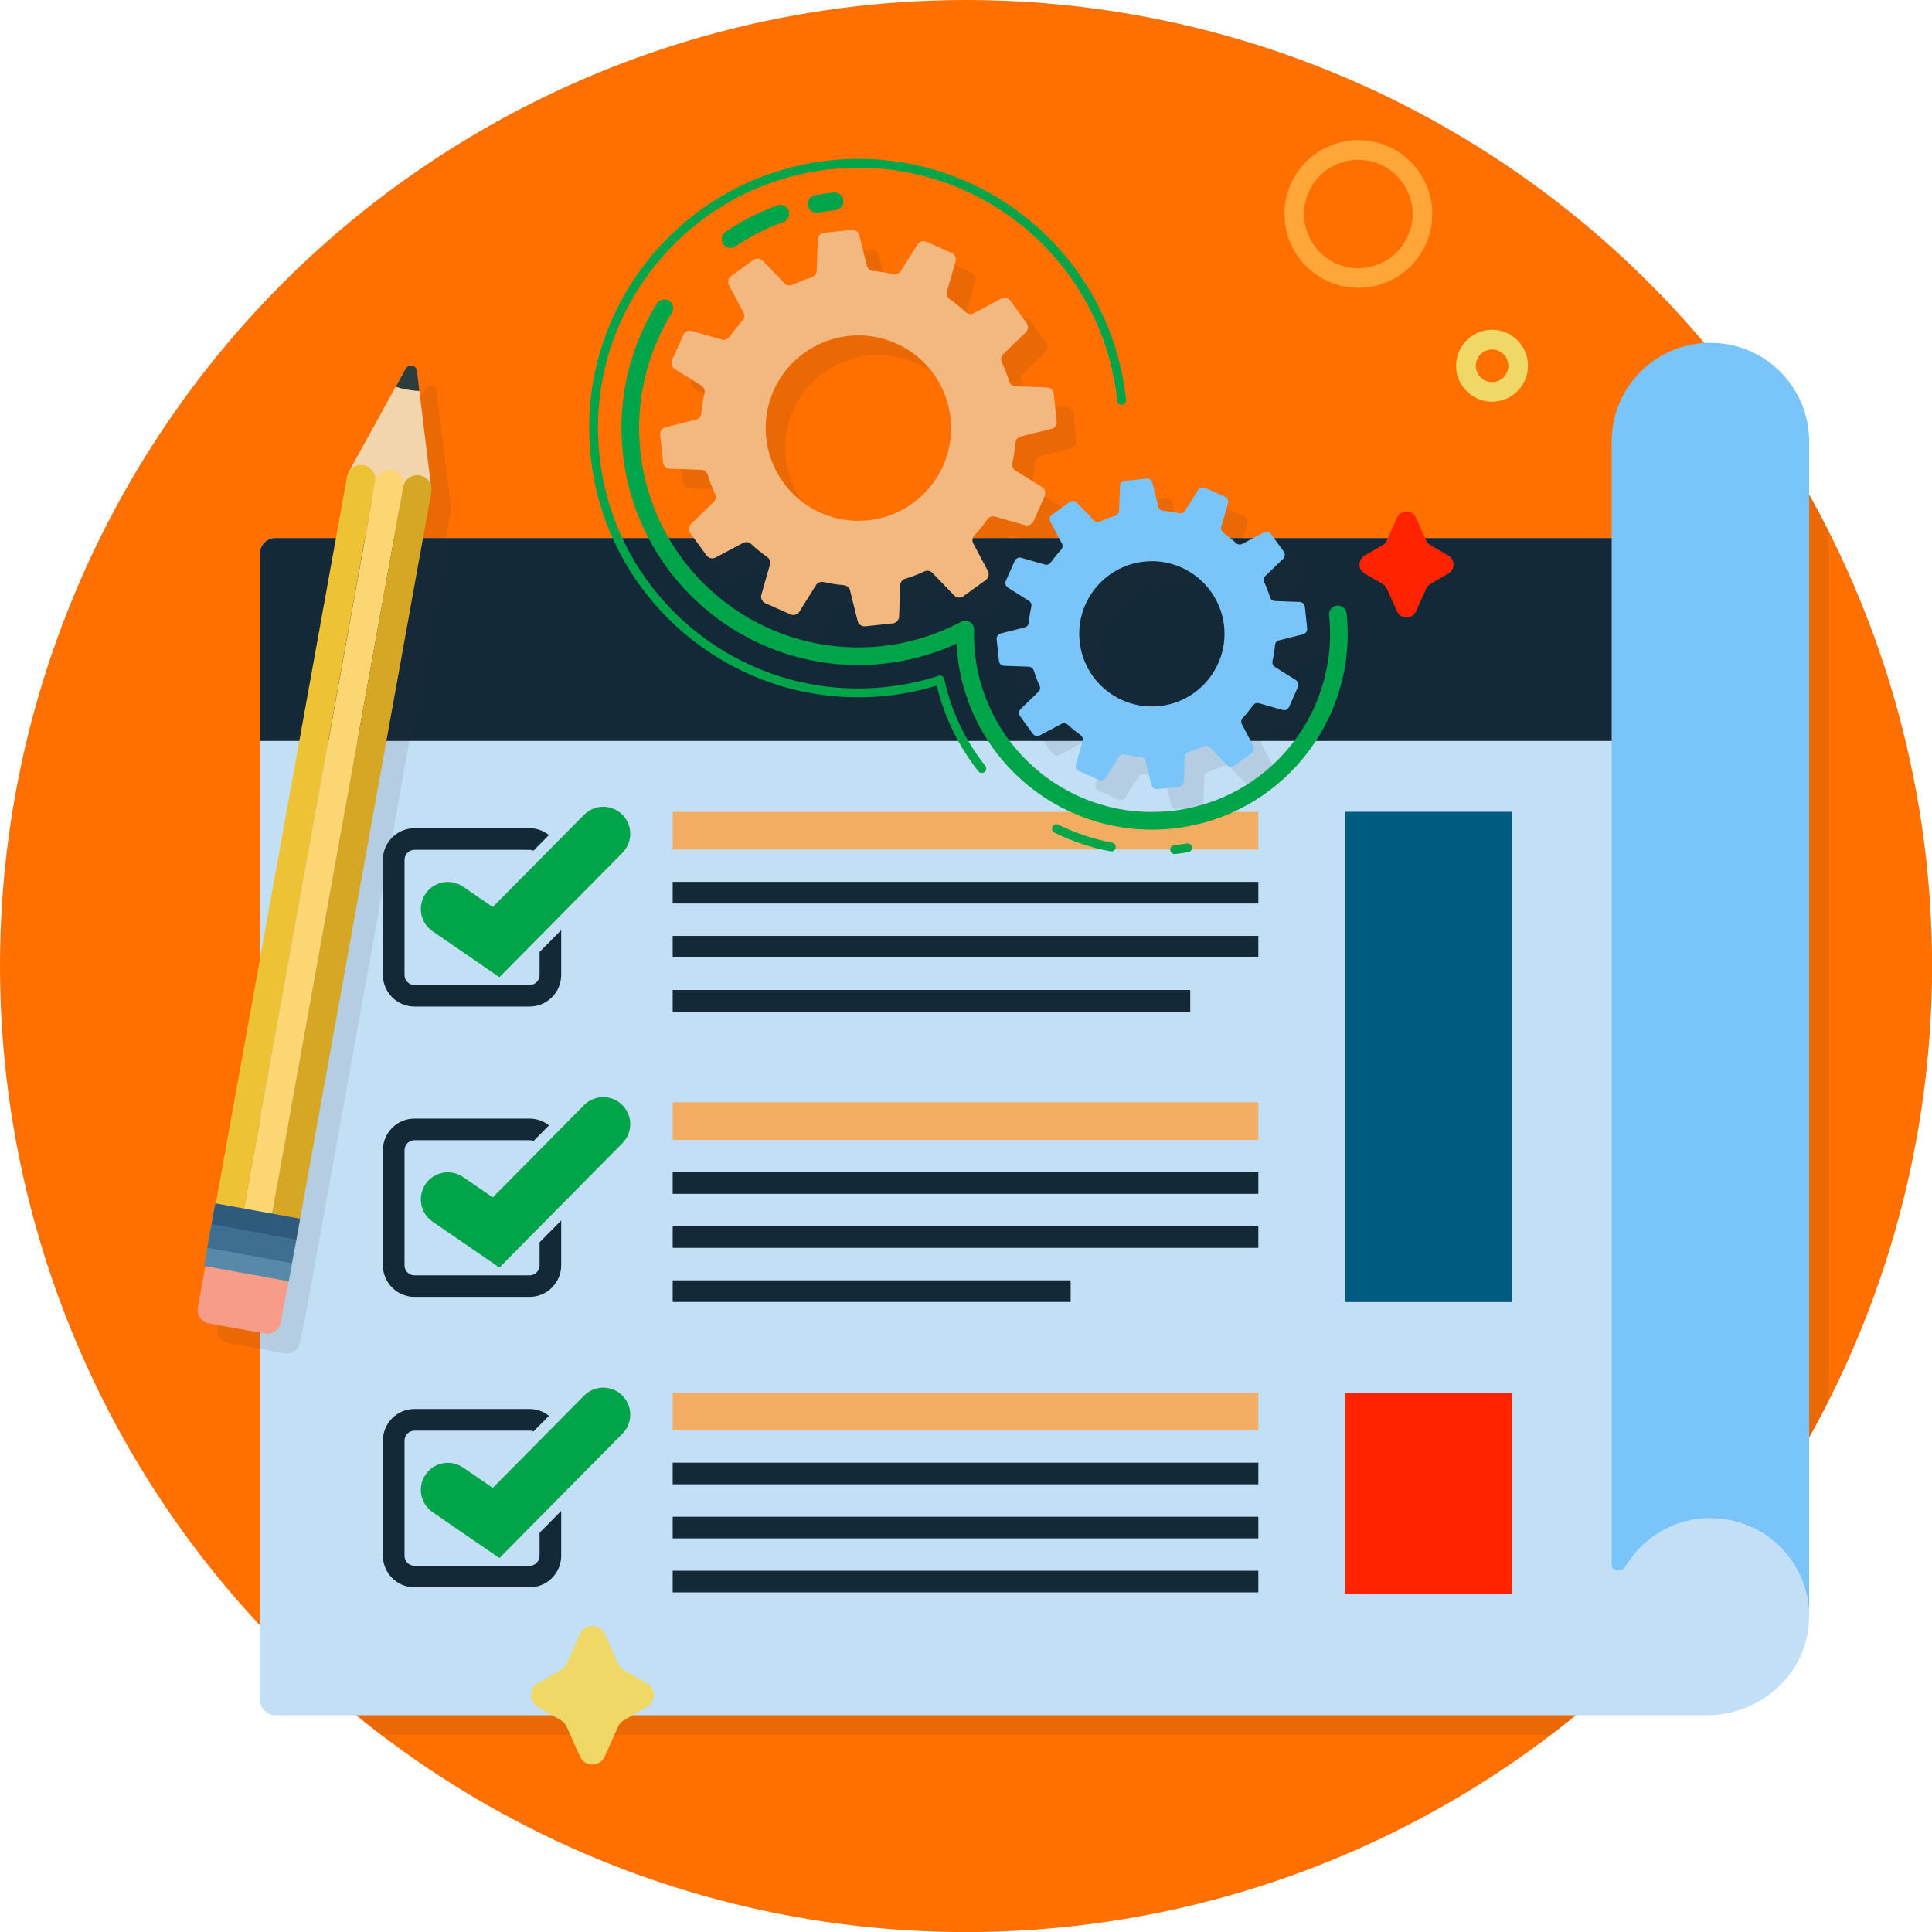
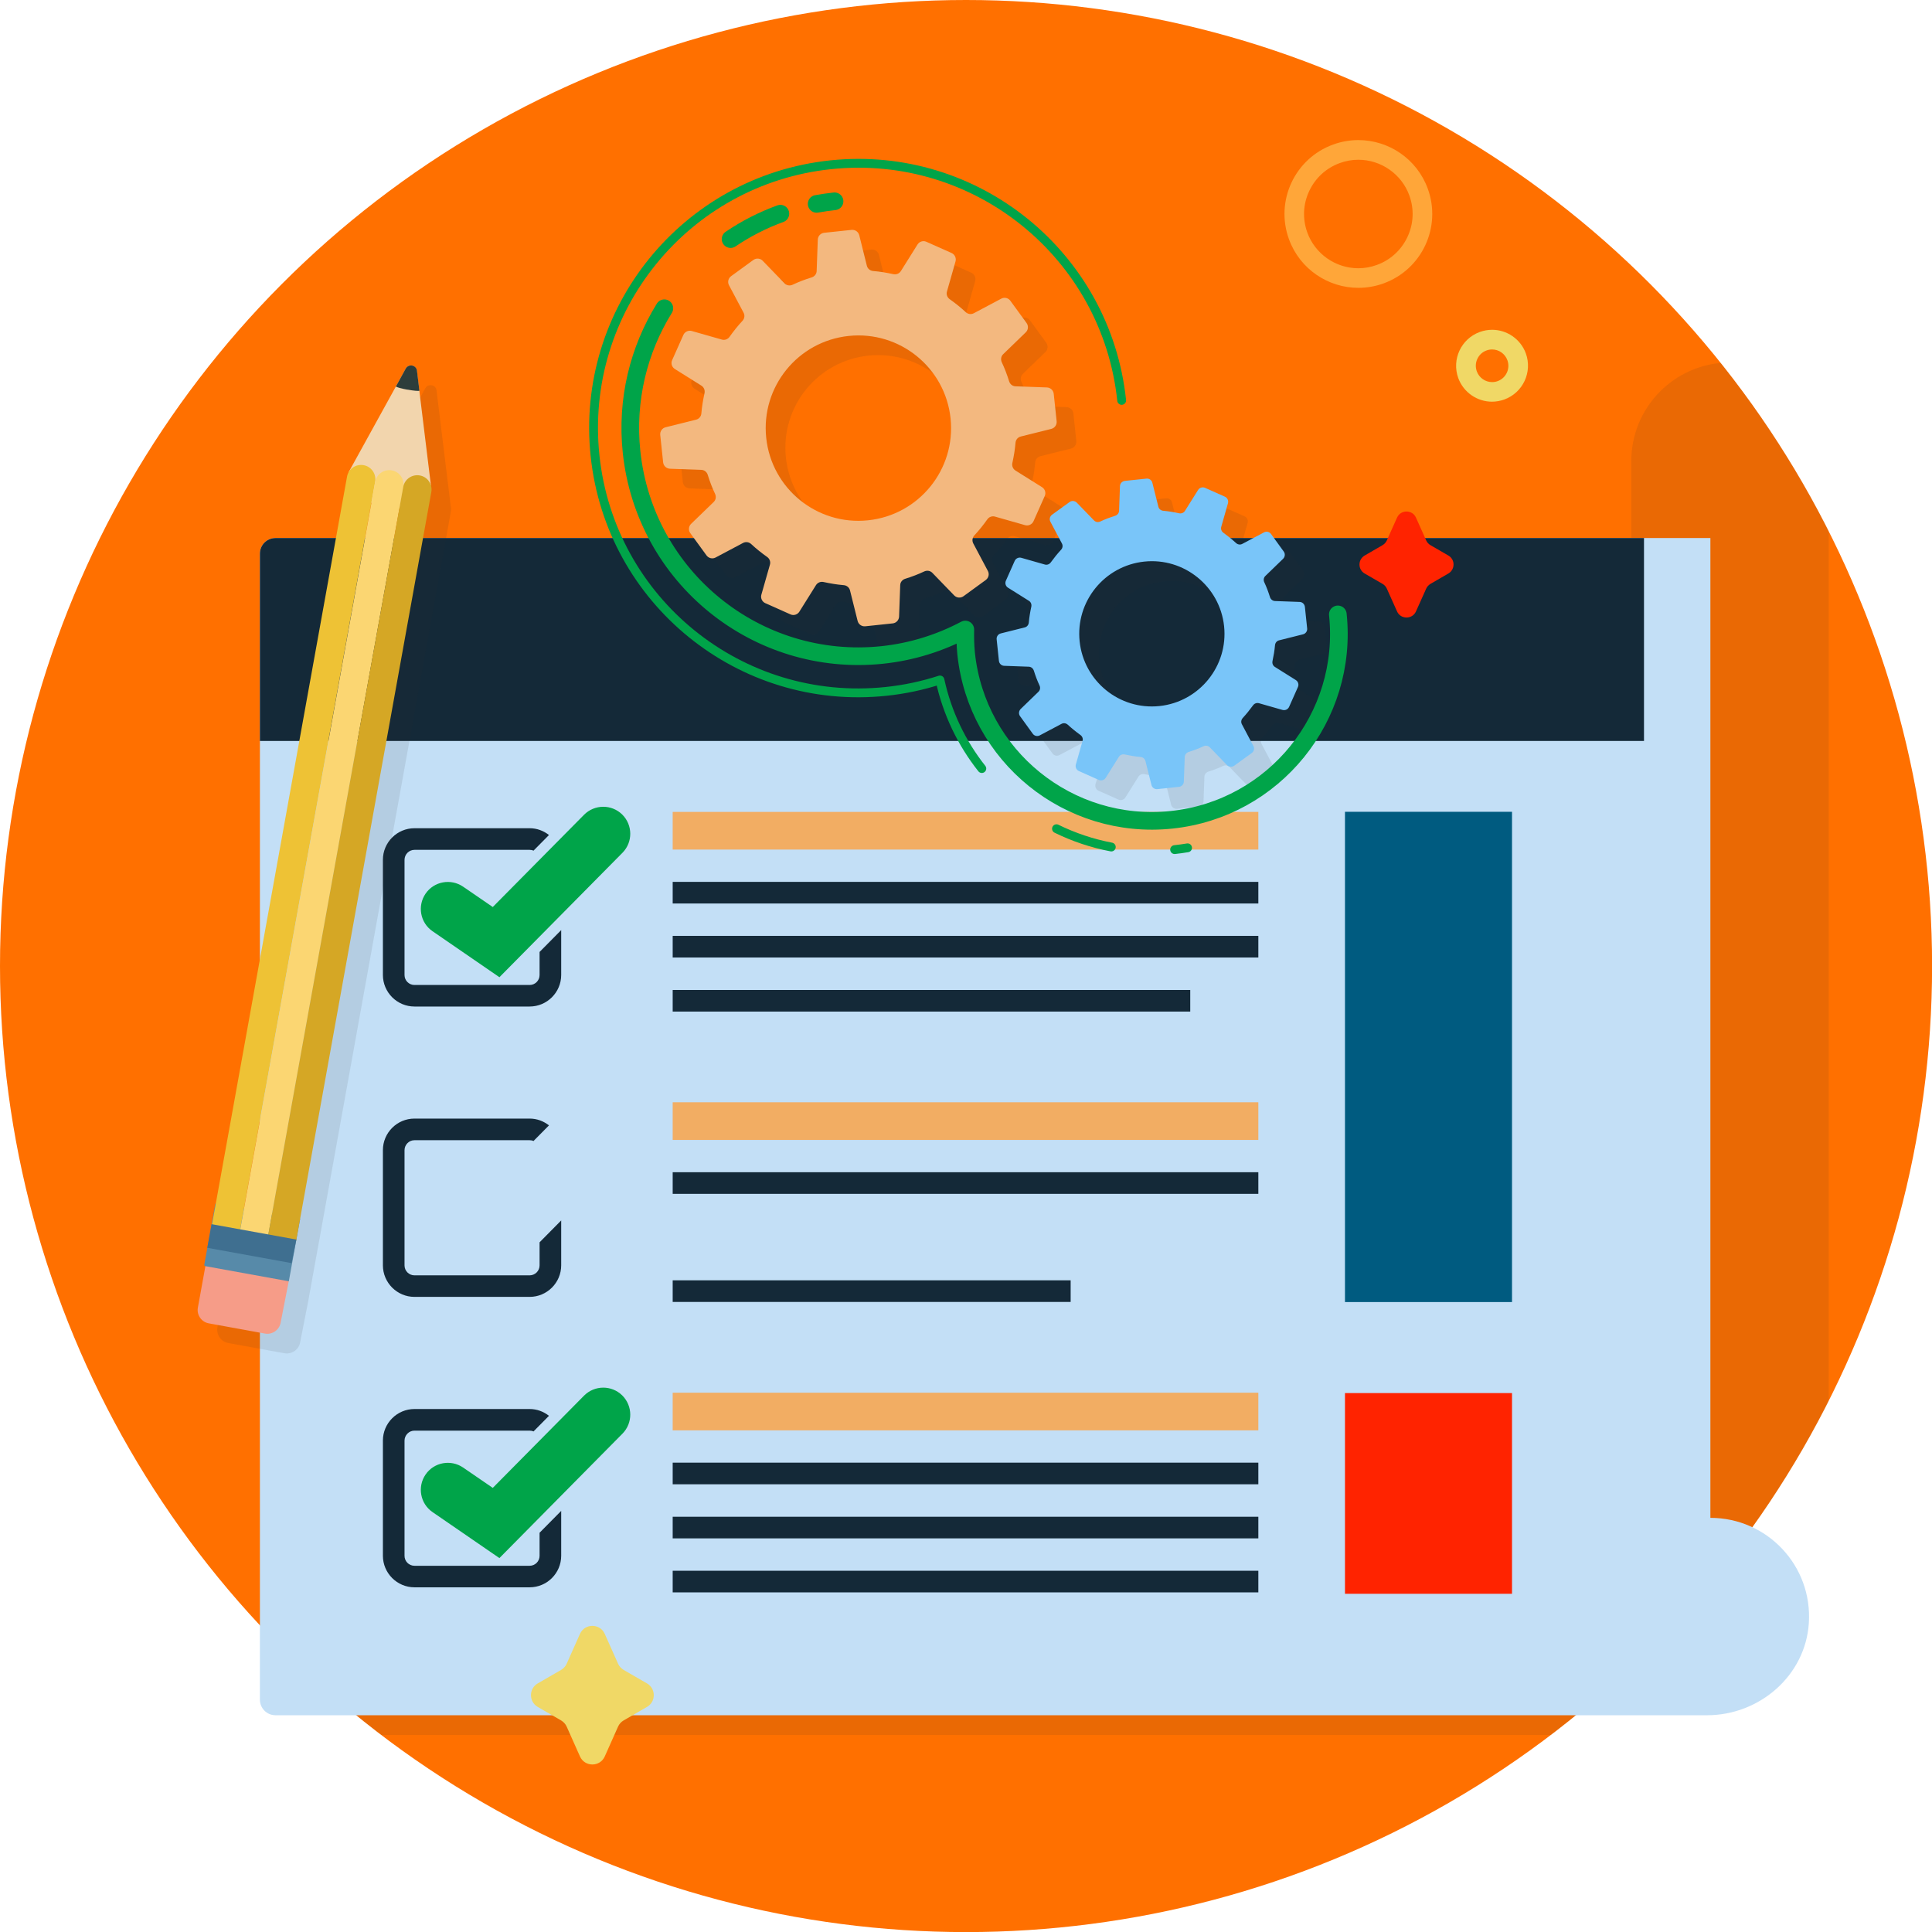
<svg xmlns="http://www.w3.org/2000/svg" id="Layer_2" viewBox="0 0 238.61 238.61">
  <defs>
    <style>.cls-1{stroke:#f2ad63;stroke-width:4.65px;}.cls-1,.cls-2{stroke-miterlimit:10;}.cls-1,.cls-2,.cls-3,.cls-4{fill:none;}.cls-5{fill:#2a302d;opacity:.1;}.cls-5,.cls-6,.cls-7,.cls-8,.cls-9,.cls-10,.cls-11,.cls-12,.cls-13,.cls-14,.cls-15,.cls-16,.cls-17,.cls-18,.cls-19,.cls-20,.cls-21,.cls-22,.cls-23,.cls-24{stroke-width:0px;}.cls-2{stroke:#142938;stroke-width:2.67px;}.cls-3{stroke-width:2.18px;}.cls-3,.cls-4{stroke:#00a449;stroke-linecap:round;stroke-linejoin:round;}.cls-6{fill:#f3b87f;}.cls-7{fill:#79c5f9;}.cls-8{fill:#2d3d3b;}.cls-9{fill:#2e5a7c;}.cls-10{fill:#578aa9;}.cls-11{fill:#3f6f90;}.cls-12{fill:#142938;}.cls-13{fill:#c3dff6;}.cls-14{fill:#d5a725;}.cls-15{fill:#00a449;}.cls-16{fill:#ff2300;}.cls-17{fill:#fbd672;}.cls-18{fill:#ff7000;}.cls-19{fill:#f2d5ad;}.cls-20{fill:#eec235;}.cls-21{fill:#f0d866;}.cls-22{fill:#ffa639;}.cls-23{fill:#f69c88;}.cls-24{fill:#005b80;}.cls-4{stroke-width:1.09px;}</style>
  </defs>
  <g id="Reference">
    <circle class="cls-18" cx="119.31" cy="119.31" r="119.31" />
  </g>
  <g id="Layer_1-2">
    <path class="cls-5" d="M225.85,65.58c-3.74-7.39-8.22-14.35-13.35-20.76-6.19.59-11.03,5.79-11.03,12.13v11.93H36.46c-1.07,0-1.93.86-1.93,1.93v132.43c3.92,3.96,8.13,7.65,12.57,11.04h144.42c14.35-10.92,26.14-25.02,34.34-41.25v-107.45Z" />
    <path class="cls-13" d="M211.24,187.47v-121.02H34.03c-1.07,0-1.93.86-1.93,1.93v141.53c0,1.07.86,1.93,1.93,1.93h176.79c6.49,0,12.16-4.9,12.58-11.38.46-7.1-5.16-13-12.16-13Z" />
    <path class="cls-12" d="M66.64,117.58v2.84c0,.68-.55,1.23-1.23,1.23h-14.22c-.68,0-1.23-.55-1.23-1.23v-14.22c0-.68.55-1.24,1.23-1.24h14.22c.17,0,.33.03.48.1l1.91-1.93c-.66-.52-1.48-.84-2.39-.84h-14.22c-2.15,0-3.9,1.75-3.9,3.9v14.22c0,2.15,1.75,3.9,3.9,3.9h14.22c2.15,0,3.9-1.75,3.9-3.9v-5.54l-2.67,2.7Z" />
    <path class="cls-15" d="M61.68,120.69l-8.26-5.68c-1.52-1.04-1.9-3.12-.86-4.64,1.04-1.52,3.12-1.9,4.64-.86l3.66,2.51,11.27-11.39c1.3-1.31,3.41-1.32,4.72-.03,1.31,1.3,1.32,3.41.03,4.72l-15.19,15.36Z" />
    <line class="cls-2" x1="83.08" y1="110.25" x2="155.41" y2="110.25" />
    <line class="cls-2" x1="83.08" y1="116.92" x2="155.41" y2="116.92" />
    <line class="cls-2" x1="83.08" y1="123.6" x2="147" y2="123.6" />
    <path class="cls-12" d="M66.64,153.44v2.84c0,.68-.55,1.23-1.23,1.23h-14.22c-.68,0-1.23-.55-1.23-1.23v-14.22c0-.68.55-1.24,1.23-1.24h14.22c.17,0,.33.03.48.1l1.91-1.93c-.66-.52-1.48-.84-2.39-.84h-14.22c-2.15,0-3.9,1.75-3.9,3.9v14.22c0,2.15,1.75,3.9,3.9,3.9h14.22c2.15,0,3.9-1.75,3.9-3.9v-5.54l-2.67,2.7Z" />
-     <path class="cls-15" d="M61.68,156.55l-8.26-5.68c-1.52-1.04-1.9-3.12-.86-4.64,1.04-1.52,3.12-1.9,4.64-.86l3.66,2.51,11.27-11.39c1.3-1.31,3.41-1.32,4.72-.03,1.31,1.3,1.32,3.41.03,4.72l-15.19,15.36Z" />
    <line class="cls-2" x1="83.08" y1="146.11" x2="155.41" y2="146.11" />
-     <line class="cls-2" x1="83.08" y1="152.78" x2="155.41" y2="152.78" />
    <line class="cls-2" x1="83.08" y1="159.46" x2="132.23" y2="159.46" />
    <path class="cls-12" d="M66.64,189.31v2.84c0,.68-.55,1.23-1.23,1.23h-14.22c-.68,0-1.23-.55-1.23-1.23v-14.22c0-.68.55-1.24,1.23-1.24h14.22c.17,0,.33.03.48.1l1.91-1.93c-.66-.52-1.48-.84-2.39-.84h-14.22c-2.15,0-3.9,1.75-3.9,3.9v14.22c0,2.15,1.75,3.9,3.9,3.9h14.22c2.15,0,3.9-1.75,3.9-3.9v-5.54l-2.67,2.7Z" />
    <path class="cls-15" d="M61.68,192.43l-8.26-5.68c-1.52-1.04-1.9-3.12-.86-4.64,1.04-1.52,3.12-1.9,4.64-.86l3.66,2.51,11.27-11.39c1.3-1.31,3.41-1.32,4.72-.03,1.31,1.3,1.32,3.41.03,4.72l-15.19,15.36Z" />
    <line class="cls-2" x1="83.08" y1="181.98" x2="155.41" y2="181.98" />
    <line class="cls-1" x1="83.08" y1="102.6" x2="155.41" y2="102.6" />
    <line class="cls-1" x1="83.08" y1="138.46" x2="155.41" y2="138.46" />
    <line class="cls-1" x1="83.08" y1="174.33" x2="155.41" y2="174.33" />
    <line class="cls-2" x1="83.08" y1="188.66" x2="155.41" y2="188.66" />
    <line class="cls-2" x1="83.08" y1="195.33" x2="155.41" y2="195.33" />
    <path class="cls-12" d="M203.04,91.51v-25.06H34.03c-1.07,0-1.93.86-1.93,1.93v23.13h170.95Z" />
    <rect class="cls-24" x="166.11" y="100.26" width="20.63" height="60.55" />
    <rect class="cls-16" x="166.11" y="172.05" width="20.63" height="24.79" />
-     <path class="cls-7" d="M211.24,42.34c-6.73,0-12.19,5.46-12.19,12.19v138.81c0,.35.34.62.89.62.39,0,.68-.29.87-.59,2.14-3.53,6.01-5.89,10.44-5.89,6.73,0,12.19,5.46,12.19,12.19V54.53c0-6.73-5.46-12.19-12.19-12.19Z" />
    <path class="cls-5" d="M55.65,62.37h0s-1.43-11.66-1.43-11.66h0l-.31-2.55c-.07-.33-.32-.53-.6-.58-.14-.02-.28-.01-.42.04s-.25.15-.34.29l-1.24,2.26h0l-5.84,10.61h0c-.08.17-.15.33-.19.52l-16.21,89.78s-.04.02-.05.04c0,0-.02,0-.02.01v.02s0,0,0,0l-.82,4.5-.16.89h0l-.38,2.08c-.02.09.04.17.13.19h.01s-.93,5.11-.93,5.11c-.16.91.44,1.79,1.35,1.95l6.92,1.26c.91.16,1.79-.44,1.95-1.35l1-5.1h0s0,0,0,0l.93-5.15h0s.47-2.58.47-2.58h0s16.21-89.75,16.21-89.75c.05-.29.03-.56-.05-.82Z" />
    <path class="cls-23" d="M32.91,151.74l2.75,6.51-1,5.1c-.16.91-1.04,1.52-1.95,1.35l-6.92-1.26c-.91-.16-1.52-1.04-1.35-1.95l1.93-10.64c.16-.91,1.04-1.52,1.95-1.35l3.57.65c.91.16,1.19.69,1.02,1.6Z" />
    <path class="cls-10" d="M27.21,148.11h7.85v10.48c0,.09-.07.16-.16.16h-7.59c-.06,0-.1-.05-.1-.1v-10.54h0Z" transform="translate(187.66 150.18) rotate(100.28)" />
    <path class="cls-19" d="M50.13,45.49l-7.09,12.86,4.36,5.77,5.82-4.18-1.74-14.21c-.14-.65-1-.81-1.36-.24Z" />
    <path class="cls-8" d="M50.33,48.13c-.89-.16-1.27-.3-1.44-.39l1.24-2.26c.36-.56,1.22-.41,1.36.24l.31,2.55c-.22.02-.65,0-1.47-.15Z" />
    <path class="cls-20" d="M29.64,151.95l16.69-92.45c.17-.96-.46-1.88-1.42-2.05h0c-.96-.17-1.88.46-2.05,1.42l-16.69,92.45,3.47.63Z" />
    <path class="cls-17" d="M33.12,152.59l16.69-92.45c.17-.96-.46-1.88-1.42-2.05h0c-.96-.17-1.88.46-2.05,1.42l-16.69,92.45,3.47.63Z" />
    <path class="cls-14" d="M36.58,153.22l16.69-92.45c.17-.96-.46-1.88-1.42-2.05h0c-.96-.17-1.88.46-2.05,1.42l-16.69,92.45,3.47.63Z" />
-     <path class="cls-9" d="M30.25,145.57h2.69v10.64h-2.61s-.08-.04-.08-.08v-10.56h0Z" transform="translate(185.7 146.73) rotate(100.28)" />
    <polygon class="cls-11" points="36.6 153.09 36.01 156 25.6 154.11 26.13 151.19 36.6 153.09" />
    <path class="cls-5" d="M148.64,98.96l.11-3.04c.01-.29.21-.53.48-.62.64-.2,1.26-.43,1.85-.71.26-.12.57-.07.77.14l2.12,2.19c.24.24.62.28.89.08l2.17-1.57c.28-.2.36-.57.2-.87l-1.42-2.68c-.14-.26-.09-.56.11-.78.45-.49.87-1.01,1.26-1.55.17-.24.46-.35.74-.27l2.91.83c.33.09.67-.07.81-.38l1.09-2.45c.14-.31.03-.68-.26-.86l-2.58-1.62c-.25-.15-.36-.44-.3-.73.14-.64.25-1.29.31-1.96.03-.29.22-.53.51-.6l2.95-.74c.33-.08.55-.4.51-.73l-.28-2.66c-.04-.34-.31-.6-.65-.61l-3.04-.11c-.29-.01-.53-.21-.62-.48-.2-.64-.43-1.26-.71-1.85-.12-.26-.07-.57.14-.77l2.19-2.12c.24-.24.28-.62.08-.89l-1.57-2.17c-.2-.28-.57-.36-.87-.2l-2.68,1.42c-.26.14-.56.09-.78-.11-.49-.45-1.01-.87-1.55-1.26-.24-.17-.35-.46-.27-.74l.83-2.91c.09-.33-.07-.67-.38-.81l-2.45-1.09c-.31-.14-.68-.03-.86.26l-1.62,2.58c-.15.25-.44.36-.73.3-.64-.14-1.29-.25-1.96-.31-.29-.03-.53-.22-.6-.51l-.74-2.95c-.08-.33-.4-.55-.73-.51l-2.66.28c-.34.04-.6.31-.61.65l-.11,3.04c-.01.29-.21.53-.48.62-.64.2-1.26.43-1.85.71-.26.12-.57.07-.77-.14l-2.12-2.19c-.24-.24-.62-.28-.89-.08l-2.17,1.57c-.28.2-.36.57-.2.87l1.42,2.68c.14.26.09.57-.11.78-.45.49-.87,1.01-1.26,1.55-.17.24-.46.35-.74.27l-2.91-.83c-.33-.09-.67.07-.81.38l-1.09,2.45c-.14.31-.03.68.26.86l2.58,1.62c.25.15.36.44.3.73-.14.64-.25,1.29-.31,1.96-.03.29-.22.53-.51.6l-2.95.74c-.33.08-.55.4-.51.73l.28,2.66c.04.34.31.6.65.61l3.04.11c.29.01.53.21.62.48.2.64.43,1.26.71,1.85.12.26.07.57-.14.77l-2.19,2.12c-.24.24-.28.62-.08.89l1.57,2.17c.2.28.57.36.87.2l2.68-1.42c.26-.14.56-.09.78.11.49.45,1.01.87,1.55,1.26.24.17.35.46.27.74l-.83,2.91c-.09.33.07.67.38.81l2.45,1.09c.31.14.68.03.86-.26l1.62-2.58c.15-.25.44-.36.73-.3.64.14,1.29.25,1.96.31.29.03.53.22.6.51l.74,2.95c.08.33.4.55.73.51l2.66-.28c.34-.04.6-.31.61-.65ZM135.77,81.65c-.52-4.93,3.06-9.34,7.98-9.86s9.34,3.06,9.86,7.98-3.06,9.34-7.98,9.86c-4.93.52-9.34-3.06-9.86-7.98Z" />
    <path class="cls-5" d="M113.47,78.58l.14-3.88c.01-.37.26-.68.62-.79.81-.25,1.6-.55,2.36-.91.34-.15.73-.09.99.18l2.7,2.79c.3.31.79.35,1.14.1l2.76-2.01c.35-.26.46-.73.26-1.11l-1.81-3.41c-.17-.33-.11-.72.14-.99.58-.62,1.11-1.29,1.6-1.98.21-.3.59-.44.94-.34l3.72,1.06c.42.12.86-.09,1.04-.48l1.39-3.12c.18-.4.03-.86-.33-1.09l-3.29-2.06c-.31-.2-.46-.57-.38-.93.18-.82.32-1.65.39-2.5.03-.37.29-.68.65-.77l3.77-.94c.42-.11.7-.5.66-.94l-.36-3.4c-.05-.43-.4-.76-.84-.78l-3.88-.14c-.37-.01-.68-.26-.79-.62-.25-.81-.55-1.6-.91-2.36-.15-.34-.09-.73.18-.99l2.79-2.7c.31-.3.35-.79.1-1.14l-2.01-2.76c-.26-.35-.73-.46-1.11-.26l-3.41,1.81c-.33.17-.72.11-.99-.14-.62-.58-1.29-1.11-1.98-1.6-.3-.21-.44-.59-.34-.94l1.06-3.72c.12-.42-.09-.86-.48-1.04l-3.12-1.39c-.4-.18-.86-.03-1.09.33l-2.06,3.29c-.2.31-.57.46-.93.38-.82-.18-1.65-.32-2.5-.39-.37-.03-.68-.29-.77-.65l-.94-3.77c-.11-.42-.5-.7-.94-.66l-3.4.36c-.43.05-.76.4-.78.84l-.14,3.88c-.01.37-.26.68-.62.79-.81.25-1.6.55-2.36.91-.34.15-.73.09-.99-.18l-2.7-2.79c-.3-.31-.79-.35-1.14-.1l-2.76,2.01c-.35.26-.46.73-.26,1.11l1.81,3.41c.17.33.11.72-.14.99-.58.62-1.11,1.29-1.6,1.98-.21.3-.59.44-.94.34l-3.72-1.06c-.42-.12-.86.09-1.04.48l-1.39,3.12c-.18.4-.03.86.33,1.09l3.29,2.06c.31.2.46.57.38.93-.18.82-.32,1.65-.39,2.5-.03.37-.29.68-.65.77l-3.77.94c-.42.11-.7.5-.66.94l.36,3.4c.05.43.4.76.84.78l3.88.14c.37.01.68.26.79.62.25.81.55,1.6.91,2.36.15.34.09.73-.18.99l-2.79,2.7c-.31.3-.35.79-.1,1.14l2.01,2.76c.26.35.73.46,1.11.26l3.41-1.81c.33-.17.72-.11.99.14.62.58,1.29,1.11,1.98,1.6.3.21.44.59.34.94l-1.06,3.72c-.12.42.09.86.48,1.04l3.12,1.39c.4.18.86.03,1.09-.33l2.06-3.29c.2-.31.57-.46.93-.38.82.18,1.65.32,2.5.39.37.03.68.29.77.65l.94,3.77c.11.42.5.7.94.66l3.4-.36c.43-.05.76-.4.78-.84ZM97.06,56.5c-.66-6.29,3.9-11.92,10.19-12.58s11.92,3.9,12.58,10.19c.66,6.29-3.9,11.92-10.19,12.58-6.29.66-11.92-3.9-12.58-10.19Z" />
    <path class="cls-7" d="M146.21,96.53l.11-3.04c.01-.29.21-.53.48-.62.64-.2,1.26-.43,1.85-.71.26-.12.57-.07.77.14l2.12,2.19c.24.24.62.28.89.08l2.17-1.57c.28-.2.36-.57.2-.87l-1.42-2.68c-.14-.26-.09-.56.11-.78.45-.49.87-1.01,1.26-1.55.17-.24.46-.35.74-.27l2.91.83c.33.09.67-.07.81-.38l1.09-2.45c.14-.31.03-.68-.26-.86l-2.58-1.62c-.25-.15-.36-.44-.3-.73.14-.64.25-1.29.31-1.96.03-.29.22-.53.51-.6l2.95-.74c.33-.08.55-.4.51-.73l-.28-2.66c-.04-.34-.31-.6-.65-.61l-3.04-.11c-.29-.01-.53-.21-.62-.48-.2-.64-.43-1.26-.71-1.85-.12-.26-.07-.57.14-.77l2.19-2.12c.24-.24.28-.62.08-.89l-1.57-2.17c-.2-.28-.57-.36-.87-.2l-2.68,1.42c-.26.14-.56.09-.78-.11-.49-.45-1.01-.87-1.55-1.26-.24-.17-.35-.46-.27-.74l.83-2.91c.09-.33-.07-.67-.38-.81l-2.45-1.09c-.31-.14-.68-.03-.86.26l-1.62,2.58c-.15.25-.44.36-.73.3-.64-.14-1.29-.25-1.96-.31-.29-.03-.53-.22-.6-.51l-.74-2.95c-.08-.33-.4-.55-.73-.51l-2.66.28c-.34.04-.6.31-.61.65l-.11,3.04c-.01.29-.21.53-.48.62-.64.2-1.26.43-1.85.71-.26.12-.57.07-.77-.14l-2.12-2.19c-.24-.24-.62-.28-.89-.08l-2.17,1.57c-.28.2-.36.57-.2.87l1.42,2.68c.14.26.09.57-.11.78-.45.49-.87,1.01-1.26,1.55-.17.24-.46.35-.74.27l-2.91-.83c-.33-.09-.67.07-.81.38l-1.09,2.45c-.14.31-.03.68.26.86l2.58,1.62c.25.15.36.44.3.73-.14.64-.25,1.29-.31,1.96-.03.29-.22.53-.51.6l-2.95.74c-.33.08-.55.4-.51.73l.28,2.66c.04.34.31.6.65.61l3.04.11c.29.01.53.21.62.48.2.64.43,1.26.71,1.85.12.26.07.57-.14.77l-2.19,2.12c-.24.24-.28.62-.08.89l1.57,2.17c.2.28.57.36.87.2l2.68-1.42c.26-.14.56-.09.78.11.49.45,1.01.87,1.55,1.26.24.17.35.46.27.74l-.83,2.91c-.09.33.07.67.38.81l2.45,1.09c.31.14.68.03.86-.26l1.62-2.58c.15-.25.44-.36.73-.3.64.14,1.29.25,1.96.31.29.03.53.22.6.51l.74,2.95c.08.33.4.55.73.51l2.66-.28c.34-.04.6-.31.61-.65ZM133.34,79.22c-.52-4.93,3.06-9.34,7.98-9.86s9.34,3.06,9.86,7.98-3.06,9.34-7.98,9.86c-4.93.52-9.34-3.06-9.86-7.98Z" />
    <path class="cls-6" d="M111.04,76.15l.14-3.88c.01-.37.26-.68.62-.79.81-.25,1.6-.55,2.36-.91.34-.15.73-.09.99.18l2.7,2.79c.3.31.79.35,1.14.1l2.76-2.01c.35-.26.46-.73.26-1.11l-1.81-3.41c-.17-.33-.11-.72.14-.99.58-.62,1.11-1.29,1.6-1.98.21-.3.59-.44.94-.34l3.72,1.06c.42.12.86-.09,1.04-.48l1.39-3.12c.18-.4.03-.86-.33-1.09l-3.29-2.06c-.31-.2-.46-.57-.38-.93.18-.82.32-1.65.39-2.5.03-.37.29-.68.65-.77l3.77-.94c.42-.11.7-.5.66-.94l-.36-3.4c-.05-.43-.4-.76-.84-.78l-3.88-.14c-.37-.01-.68-.26-.79-.62-.25-.81-.55-1.6-.91-2.36-.15-.34-.09-.73.18-.99l2.79-2.7c.31-.3.35-.79.1-1.14l-2.01-2.76c-.26-.35-.73-.46-1.11-.26l-3.41,1.81c-.33.17-.72.11-.99-.14-.62-.58-1.29-1.11-1.98-1.6-.3-.21-.44-.59-.34-.94l1.06-3.72c.12-.42-.09-.86-.48-1.04l-3.12-1.39c-.4-.18-.86-.03-1.09.33l-2.06,3.29c-.2.31-.57.46-.93.38-.82-.18-1.65-.32-2.5-.39-.37-.03-.68-.29-.77-.65l-.94-3.77c-.11-.42-.5-.7-.94-.66l-3.4.36c-.43.05-.76.4-.78.84l-.14,3.88c-.01.37-.26.68-.62.79-.81.25-1.6.55-2.36.91-.34.15-.73.09-.99-.18l-2.7-2.79c-.3-.31-.79-.35-1.14-.1l-2.76,2.01c-.35.26-.46.73-.26,1.11l1.81,3.41c.17.33.11.72-.14.99-.58.62-1.11,1.29-1.6,1.98-.21.3-.59.44-.94.34l-3.72-1.06c-.42-.12-.86.09-1.04.48l-1.39,3.12c-.18.4-.03.86.33,1.09l3.29,2.06c.31.2.46.57.38.93-.18.82-.32,1.65-.39,2.5-.03.37-.29.68-.65.77l-3.77.94c-.42.11-.7.5-.66.94l.36,3.4c.05.43.4.76.84.78l3.88.14c.37.01.68.26.79.62.25.81.55,1.6.91,2.36.15.34.09.73-.18.99l-2.79,2.7c-.31.3-.35.79-.1,1.14l2.01,2.76c.26.35.73.46,1.11.26l3.41-1.81c.33-.17.72-.11.99.14.62.58,1.29,1.11,1.98,1.6.3.21.44.59.34.94l-1.06,3.72c-.12.42.09.86.48,1.04l3.12,1.39c.4.18.86.03,1.09-.33l2.06-3.29c.2-.31.57-.46.93-.38.82.18,1.65.32,2.5.39.37.03.68.29.77.65l.94,3.77c.11.42.5.7.94.66l3.4-.36c.43-.05.76-.4.78-.84ZM94.63,54.07c-.66-6.29,3.9-11.92,10.19-12.58s11.92,3.9,12.58,10.19c.66,6.29-3.9,11.92-10.19,12.58-6.29.66-11.92-3.9-12.58-10.19Z" />
    <path class="cls-3" d="M96.38,26.39c-2.2.8-4.26,1.86-6.15,3.14" />
    <path class="cls-3" d="M103.07,24.86c-.75.08-1.48.19-2.21.32" />
    <path class="cls-3" d="M82.05,38.07c-3.17,5.12-4.73,11.3-4.05,17.75,1.63,15.47,15.49,26.69,30.96,25.07,3.7-.39,7.16-1.5,10.26-3.14-.02.98,0,1.96.1,2.96,1.33,12.68,12.69,21.87,25.37,20.54,12.68-1.33,21.87-12.69,20.54-25.37" />
    <path class="cls-4" d="M138.53,49.45c-1.89-17.96-17.98-30.99-35.94-29.1s-30.99,17.98-29.1,35.94c1.89,17.96,17.98,30.99,35.94,29.1,2.31-.24,4.53-.72,6.66-1.41.89,4.1,2.69,7.81,5.17,10.94" />
    <path class="cls-4" d="M145.07,104.93c.54-.06,1.07-.13,1.6-.22" />
    <path class="cls-4" d="M130.48,102.35c2.12,1.04,4.4,1.81,6.77,2.26" />
    <path class="cls-22" d="M167.76,19.73c2.81,0,5.34,1.77,6.3,4.41.61,1.68.53,3.5-.23,5.12-.76,1.62-2.1,2.85-3.78,3.46-.74.27-1.51.41-2.29.41-2.81,0-5.34-1.77-6.3-4.41-.61-1.68-.53-3.5.23-5.12.76-1.62,2.1-2.85,3.78-3.46.74-.27,1.51-.41,2.29-.41M167.76,17.3c-1.03,0-2.09.18-3.11.55-4.74,1.72-7.18,6.96-5.46,11.69,1.35,3.71,4.85,6.01,8.58,6.01,1.03,0,2.09-.18,3.11-.55,4.74-1.72,7.18-6.96,5.46-11.69-1.35-3.71-4.85-6.01-8.58-6.01h0Z" />
    <path class="cls-21" d="M184.28,43.16c.84,0,1.6.53,1.89,1.33.38,1.04-.16,2.2-1.2,2.58-.22.08-.45.12-.69.12-.84,0-1.6-.53-1.89-1.33-.18-.51-.16-1.05.07-1.54.23-.49.63-.86,1.14-1.04.22-.08.45-.12.69-.12M184.28,40.73c-.5,0-1.02.09-1.52.27-2.3.84-3.49,3.38-2.66,5.69.66,1.8,2.36,2.92,4.17,2.92.5,0,1.02-.09,1.52-.27,2.3-.84,3.49-3.38,2.66-5.69-.66-1.8-2.36-2.92-4.17-2.92h0Z" />
    <path class="cls-16" d="M172.54,75.51l-1.26-2.81c-.11-.25-.29-.45-.53-.59l-2.21-1.28c-.85-.49-.85-1.72,0-2.22l2.21-1.28c.23-.14.42-.34.53-.59l1.26-2.81c.45-1.01,1.89-1.01,2.34,0l1.26,2.81c.11.25.29.45.53.59l2.21,1.28c.85.49.85,1.72,0,2.22l-2.21,1.28c-.23.14-.42.34-.53.59l-1.26,2.81c-.45,1.01-1.89,1.01-2.34,0Z" />
    <path class="cls-21" d="M71.63,216.93l-1.64-3.68c-.14-.32-.39-.59-.69-.77l-2.89-1.67c-1.11-.65-1.11-2.26,0-2.9l2.89-1.67c.31-.18.55-.45.69-.77l1.64-3.68c.59-1.32,2.47-1.32,3.06,0l1.64,3.68c.14.32.39.59.69.77l2.89,1.67c1.11.65,1.11,2.26,0,2.9l-2.89,1.67c-.31.18-.55.45-.69.77l-1.64,3.68c-.59,1.32-2.47,1.32-3.06,0Z" />
  </g>
</svg>